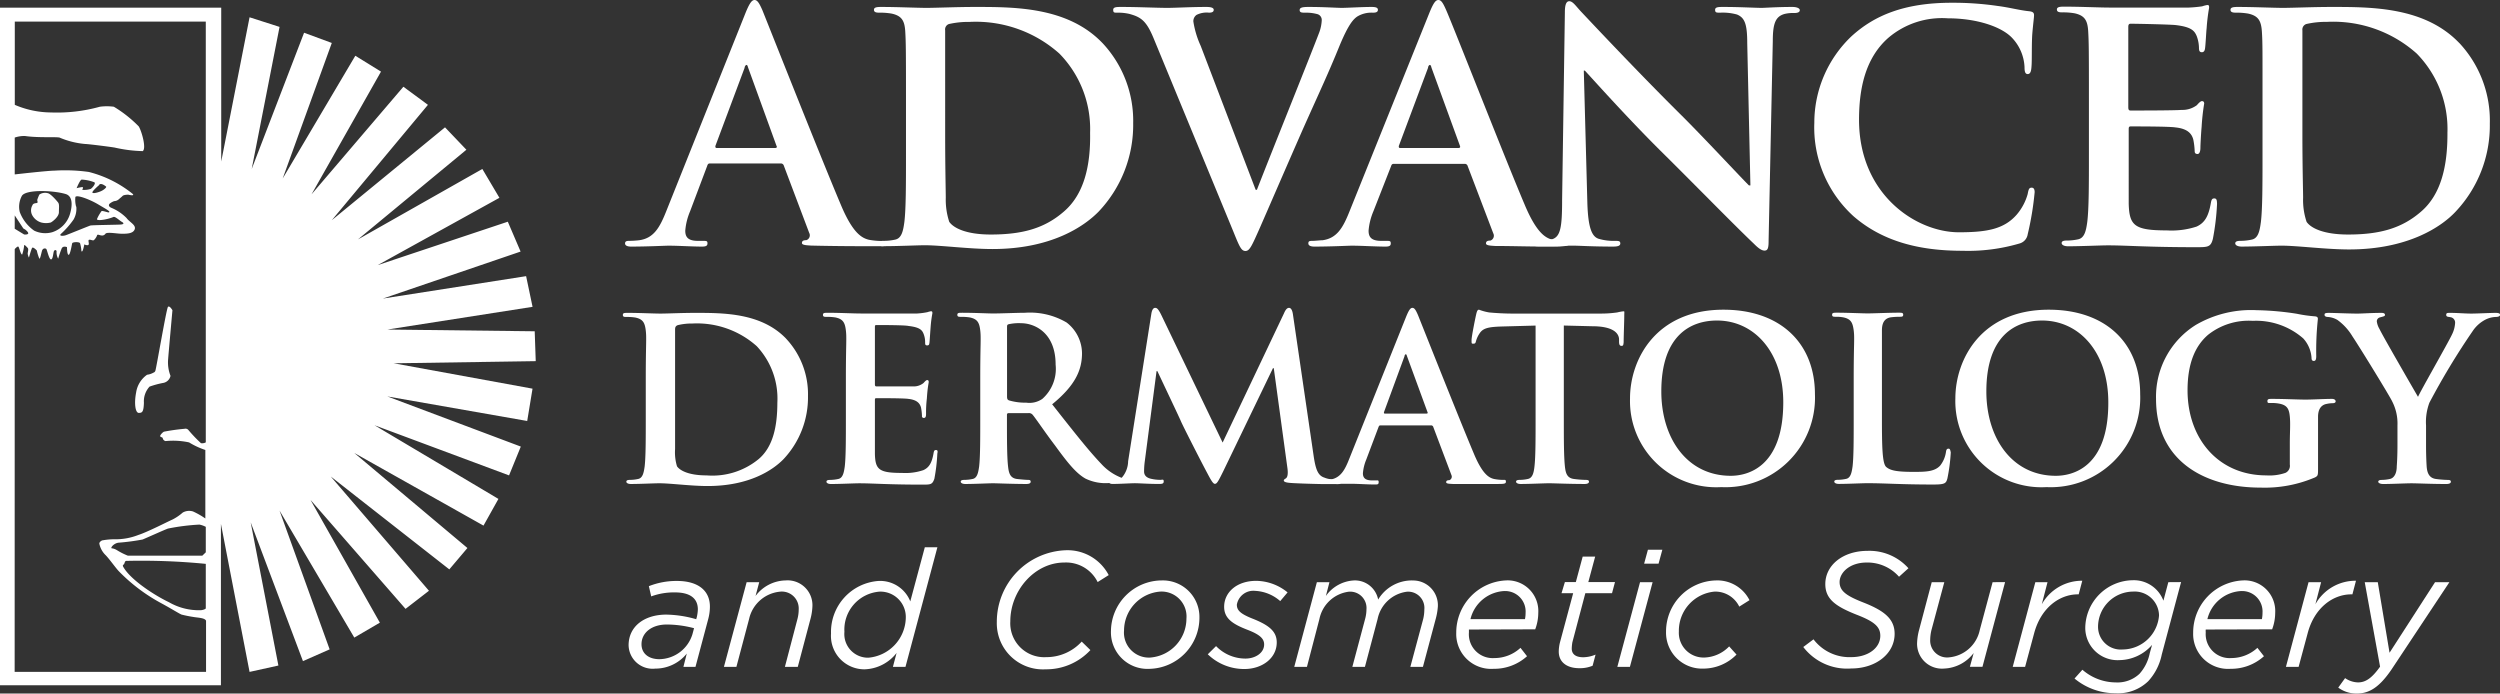
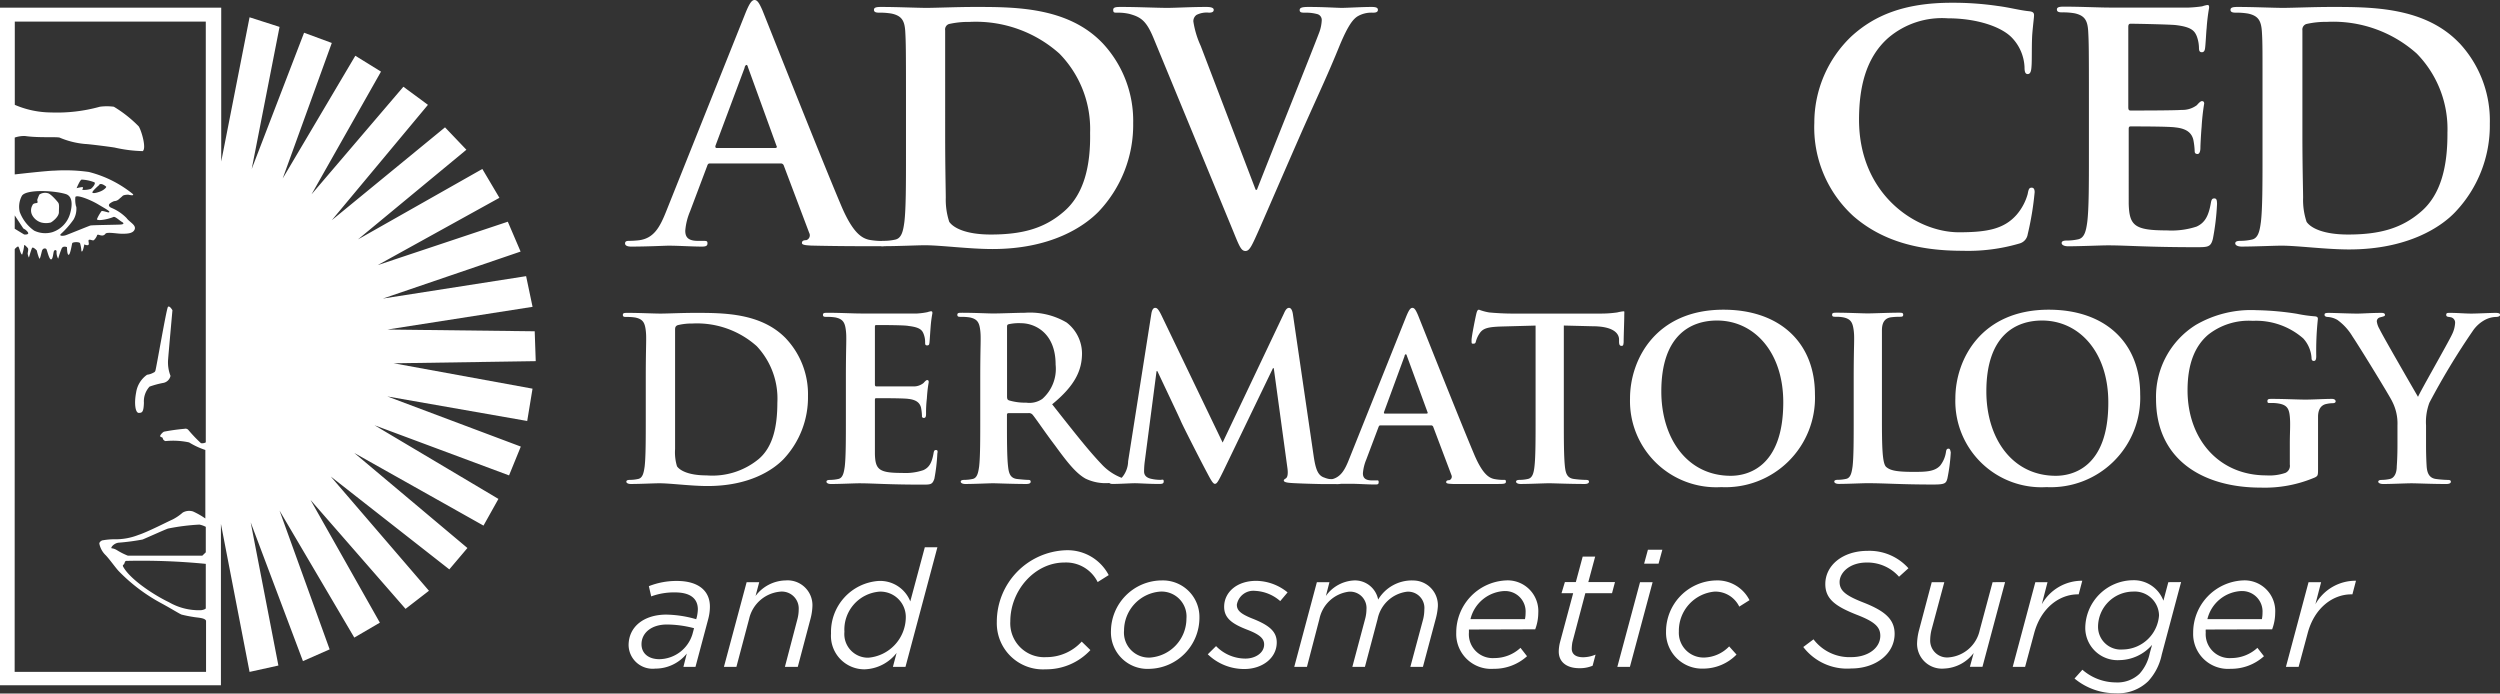
<svg xmlns="http://www.w3.org/2000/svg" width="287.362" height="79.721" viewBox="0 0 287.362 79.721">
  <rect x="0" y="0" width="287.362" height="79.721" fill="#333333" stroke="none" />
  <g id="advanced-dermatology-logo-white" transform="translate(-577 -2679)">
    <g id="Group_893" data-name="Group 893" transform="translate(648.597 2679)">
      <path id="Path_286" data-name="Path 286" d="M90.771,27.7h-.106a8.288,8.288,0,0,1-1.528-.141c-.764-.188-1.822-.694-3.2-3.974C83.588,18.046,77.71,3.186,76.9,1.176,76.534.341,76.311,0,75.994,0s-.588.4-1.023,1.458L65.824,24.336c-.729,1.822-1.423,3.057-3.1,3.28a11.181,11.181,0,0,1-1.176.071c-.282,0-.435.071-.435.294s.223.364.694.364c1.893,0,3.9-.106,4.3-.106,1.176,0,2.692.106,3.856.106.4,0,.623-.071.623-.364s-.106-.294-.553-.294h-.541c-1.176,0-1.458-.47-1.458-1.176a7.171,7.171,0,0,1,.553-2.222l1.963-5.208c.071-.223.141-.294.329-.294H79a.353.353,0,0,1,.364.259l2.916,7.724a.588.588,0,0,1-.329.835c-.364,0-.506.106-.506.329s.435.259,1.082.294c2.916.071,5.584.071,6.889.071H90.6c.411,0,.541-.153.541-.329S91.007,27.7,90.771,27.7ZM78.357,17.012h-6.7c-.153,0-.188-.106-.153-.259l3.351-8.958c0-.141.118-.329.223-.329s.141.188.188.329L78.533,16.8C78.615,16.906,78.533,17.012,78.357,17.012Z" transform="translate(-60.863 0)" fill="#fff" />
      <path id="Path_287" data-name="Path 287" d="M111.714,4.83C107.74.68,101.662.68,97.1.68c-2.187,0-4.479.106-5.608.106S88.177.68,86.249.68c-.553,0-.8.071-.8.329s.212.329.611.329a7.724,7.724,0,0,1,1.423.106c1.176.259,1.493.835,1.564,2.081s.082,2.187.082,7.724v6.407c0,3.351,0,6.231-.188,7.759-.141,1.058-.329,1.858-1.058,2.01a6.113,6.113,0,0,1-1.3.141H86.5c-.376,0-.506.106-.506.282s.118.27.329.329h0a1.822,1.822,0,0,0,.388,0c1.458,0,3.75-.106,4.6-.106,1.822,0,5.1.435,7.759.435,6.736,0,10.522-2.586,12.2-4.3a14.472,14.472,0,0,0,3.974-10.158,13.061,13.061,0,0,0-3.527-9.217Zm-4.456,19.386c-2.187,1.893-4.7,2.622-8.382,2.622-2.869,0-4.291-.764-4.773-1.458a8.136,8.136,0,0,1-.4-2.763c0-.694-.071-3.527-.071-7.36V3.372a.658.658,0,0,1,.435-.729A10.11,10.11,0,0,1,96.419,2.4a14.413,14.413,0,0,1,10.346,3.644,12.38,12.38,0,0,1,3.527,9.1C110.362,18.9,109.609,22.218,107.258,24.216Z" transform="translate(-56.588 0.119)" fill="#fff" />
      <path id="Path_288" data-name="Path 288" d="M138.537.68c-1.093,0-2.81.106-3.421.106S133.105.68,131.283.68c-.694,0-1.011.071-1.011.364s.282.294.611.294a4.961,4.961,0,0,1,1.458.176.694.694,0,0,1,.47.694,4.6,4.6,0,0,1-.27,1.352c-.882,2.351-5.62,14.108-7.183,18.14h-.141L118.9,5.159a10.581,10.581,0,0,1-.846-2.8.882.882,0,0,1,.364-.764,2.586,2.586,0,0,1,1.423-.259c.329,0,.553-.071.553-.329S120,.68,119.55.68c-1.822,0-3.527.106-4.479.106-1.27,0-3.351-.106-5.279-.106-.553,0-.952,0-.952.329s.118.329.435.329a5.784,5.784,0,0,1,1.423.141c1.317.364,1.94.764,2.775,2.775l9.182,22.255c.694,1.716.905,2.222,1.387,2.222s.729-.576,1.669-2.692c.8-1.822,2.516-5.8,4.844-11.11,1.987-4.467,2.951-6.454,4.338-9.875.988-2.351,1.528-2.951,2.01-3.28a3.139,3.139,0,0,1,1.787-.435c.353,0,.576-.071.576-.329S139.007.68,138.537.68Z" transform="translate(-52.48 0.119)" fill="#fff" />
-       <path id="Path_289" data-name="Path 289" d="M157.487,27.686a8.406,8.406,0,0,1-1.54-.141h0c-.764-.2-1.787-.764-3.139-3.962-2.351-5.537-8.159-20.4-9.041-22.408C143.4.341,143.192,0,142.862,0s-.588.4-1.023,1.458l-9.205,22.878c-.729,1.822-1.423,3.057-3.092,3.28-.294,0-.8.071-1.176.071s-.447.071-.447.294.223.364.694.364c1.9,0,3.9-.106,4.3-.106,1.176,0,2.692.106,3.868.106.4,0,.611-.071.611-.364s-.106-.294-.541-.294H136.3c-1.176,0-1.458-.47-1.458-1.176a7.172,7.172,0,0,1,.553-2.222l2.022-5.161c.071-.223.141-.294.329-.294h8.124a.341.341,0,0,1,.364.259l2.939,7.724a.588.588,0,0,1-.329.835c-.364,0-.506.106-.506.329s.435.259,1.093.294c1.8,0,3.527.059,4.844.059h1.952a8.312,8.312,0,0,0,1.34-.071h0c.247-.059.329-.141.329-.294S157.77,27.686,157.487,27.686ZM145.167,17.012h-6.7c-.141,0-.176-.106-.141-.259l3.351-8.958c0-.141.106-.329.212-.329s.153.188.188.329l3.28,9.005c.035.106,0,.212-.188.212Z" transform="translate(-49.128 0)" fill="#fff" />
-       <path id="Path_290" data-name="Path 290" d="M179.713.778c-1.775,0-3.162.106-3.527.106-.764,0-2.516-.106-4.409-.106-.553,0-.952,0-.952.329s.153.329.588.329a6.113,6.113,0,0,1,1.928.212c.87.364,1.176,1.058,1.176,3.28l.364,16.365h-.165c-.623-.588-5.537-5.878-8.018-8.312C161.385,7.7,155.848,1.766,155.4,1.3,154.789.637,154.46.12,154.061.12s-.506.553-.506,1.281l-.317,21.561c0,3.174-.188,4.232-1.176,4.526h-.094a7.124,7.124,0,0,1-1.54.153c-.364,0-.588.071-.588.294s.188.329.482.353h.882c.964,0,1.858,0,2.492-.071h.87c.694,0,2.151.106,4.526.106.506,0,.835-.071.835-.364s-.223-.294-.623-.294a6,6,0,0,1-1.893-.247c-.729-.259-1.176-1.176-1.27-4.044L155.73,8.091h.118c.658.694,4.7,5.243,8.664,9.182,3.8,3.75,8.453,8.523,10.757,10.71.4.4.835.8,1.234.8s.47-.329.47-1.176l.482-22.925c0-2.046.329-2.81,1.352-3.1a4.091,4.091,0,0,1,1.093-.106c.435,0,.658-.106.658-.329S180.2.778,179.713.778Z" transform="translate(-45.278 0.021)" fill="#fff" />
      <path id="Path_291" data-name="Path 291" d="M202.386,21.526c-.294,0-.364.141-.47.729a6.2,6.2,0,0,1-1.246,2.351c-1.458,1.681-3.421,2.046-6.666,2.046-4.879,0-11.474-4.3-11.474-12.932,0-3.527.694-7.054,3.351-9.405a9.511,9.511,0,0,1,6.854-2.257c3.351,0,6.2.976,7.395,2.257a5.208,5.208,0,0,1,1.423,3.351c0,.506.071.8.364.8s.4-.294.435-.835c.071-.729,0-2.739.106-3.938s.188-1.716.188-2-.153-.4-.553-.447C201,1.14,199.835.811,198.447.635A35.27,35.27,0,0,0,193.169.27c-5.431,0-8.888,1.458-11.51,3.856a13.708,13.708,0,0,0-4.268,9.934,13.79,13.79,0,0,0,4.514,10.757c3.315,2.869,7.512,3.962,12.5,3.962a20.95,20.95,0,0,0,6.56-.835,1.293,1.293,0,0,0,.952-1.058,34.467,34.467,0,0,0,.8-4.844C202.715,21.773,202.644,21.526,202.386,21.526Z" transform="translate(-40.441 0.047)" fill="#fff" />
      <path id="Path_292" data-name="Path 292" d="M219.2,22.721c-.259,0-.329.141-.4.541-.259,1.493-.694,2.269-1.646,2.7a9.24,9.24,0,0,1-3.421.435c-3.715,0-4.3-.553-4.373-3.057V14.809c0-.212,0-.364.223-.364.87,0,4.479,0,5.173.118,1.34.141,1.858.694,2.034,1.423a8.225,8.225,0,0,1,.153,1.3c0,.188.071.329.329.329s.329-.4.329-.694.071-1.7.141-2.434a25.272,25.272,0,0,1,.294-2.669c0-.212-.118-.282-.259-.282s-.329.176-.588.47a2.757,2.757,0,0,1-1.74.541c-.87.071-5.032.071-5.878.071-.223,0-.259-.141-.259-.4V3.006c0-.247.071-.364.259-.364.729,0,4.55.082,5.173.153,1.822.212,2.187.658,2.445,1.3a4.033,4.033,0,0,1,.247,1.317c0,.329.071.506.329.506s.329-.212.364-.4c.071-.435.141-2.034.188-2.351A21.97,21.97,0,0,1,218.6.819c0-.235,0-.329-.212-.329a3.61,3.61,0,0,0-.588.153,14.942,14.942,0,0,1-1.54.141h-9.111c-1.164,0-3.315-.106-5.243-.106-.553,0-.8.071-.8.329s.212.329.611.329a7.724,7.724,0,0,1,1.423.106c1.176.259,1.493.835,1.564,2.081s.082,2.187.082,7.724v6.407c0,3.351,0,6.231-.188,7.759-.141,1.058-.329,1.858-1.058,2.01a6.113,6.113,0,0,1-1.3.141c-.447,0-.588.106-.588.294s.259.364.729.364c1.458,0,3.75-.106,4.6-.106,2.14,0,4.585.212,10.087.212,1.387,0,1.716,0,1.963-.941a27.772,27.772,0,0,0,.482-4.044C219.5,23.015,219.5,22.721,219.2,22.721Z" transform="translate(-36.273 0.086)" fill="#fff" />
      <path id="Path_293" data-name="Path 293" d="M244.379,4.83C240.417.68,234.327.68,229.742.68c-2.187,0-4.491.106-5.62.106S220.807.68,218.879.68c-.541,0-.8.071-.8.329s.223.329.623.329a7.583,7.583,0,0,1,1.411.106c1.176.259,1.493.835,1.575,2.081s.071,2.187.071,7.724v6.407c0,3.351,0,6.231-.188,7.759-.141,1.058-.317,1.858-1.058,2.01a6.031,6.031,0,0,1-1.3.141c-.435,0-.588.106-.588.294s.259.364.729.364c1.458,0,3.762-.106,4.6-.106,1.822,0,5.1.435,7.759.435,6.736,0,10.581-2.586,12.2-4.3a14.425,14.425,0,0,0,3.974-10.158,13.061,13.061,0,0,0-3.5-9.264ZM239.97,24.216c-2.187,1.893-4.7,2.622-8.371,2.622-2.88,0-4.3-.764-4.773-1.458a7.852,7.852,0,0,1-.4-2.763c0-.694-.082-3.527-.082-7.36V3.372a.67.67,0,0,1,.447-.729,9.922,9.922,0,0,1,2.351-.247,14.413,14.413,0,0,1,10.346,3.644,12.38,12.38,0,0,1,3.527,9.1C243.039,18.9,242.31,22.218,239.97,24.216Z" transform="translate(-33.292 0.119)" fill="#fff" />
      <path id="Path_294" data-name="Path 294" d="M79.663,33.553c-2.845-2.963-7.183-2.963-10.44-2.963-1.552,0-3.2.082-4,.082s-2.351-.082-3.75-.082c-.388,0-.576,0-.576.235s.165.235.447.235a5.8,5.8,0,0,1,1.011.071c.858.188,1.07.6,1.176,1.493s0,1.552,0,5.514v4.573c0,2.351,0,4.444-.129,5.537-.106.752-.235,1.328-.752,1.434a4.632,4.632,0,0,1-.941.106c-.317,0-.411.082-.411.212s.176.259.517.259c1.035,0,2.68-.082,3.28-.082,1.293,0,3.633.317,5.537.317,4.808,0,7.512-1.846,8.712-3.068a10.357,10.357,0,0,0,2.833-7.265,9.335,9.335,0,0,0-2.516-6.607ZM76.513,47.39a8.371,8.371,0,0,1-5.984,1.881c-2.057,0-3.068-.553-3.409-1.046A5.537,5.537,0,0,1,66.9,46.25V32.518c0-.294.071-.423.306-.517a6.878,6.878,0,0,1,1.693-.188,10.322,10.322,0,0,1,7.383,2.6,8.806,8.806,0,0,1,2.375,6.5C78.652,43.593,78.182,45.967,76.513,47.39Z" transform="translate(-60.9 5.373)" fill="#fff" />
      <path id="Path_295" data-name="Path 295" d="M93.451,46.383c-.188,0-.235.106-.282.4-.188,1.058-.494,1.611-1.176,1.916a6.466,6.466,0,0,1-2.445.317c-2.657,0-3.068-.388-3.115-2.187V40.682c0-.153,0-.259.153-.259.623,0,3.2,0,3.692.082.964.106,1.328.494,1.458,1.011a6.042,6.042,0,0,1,.106.941.2.2,0,0,0,.235.235c.235,0,.235-.294.235-.494a13.555,13.555,0,0,1,.094-1.752c.082-1.328.212-1.74.212-1.893s-.071-.212-.176-.212-.235.129-.423.341a1.8,1.8,0,0,1-1.246.388H86.609c-.153,0-.176-.094-.176-.282V32.276c0-.176,0-.259.176-.259.517,0,3.257,0,3.692.106,1.3.153,1.564.47,1.74.941a2.539,2.539,0,0,1,.165.929c0,.235,0,.364.235.364s.235-.153.259-.282.106-1.458.129-1.716a14.109,14.109,0,0,1,.212-1.693c0-.129,0-.235-.165-.235a2.644,2.644,0,0,0-.411.106,8.23,8.23,0,0,1-1.176.153h-6.5c-.823,0-2.351-.082-3.75-.082-.388,0-.576,0-.576.235s.165.235.447.235a5.8,5.8,0,0,1,1.011.071c.858.188,1.07.6,1.176,1.493s0,1.552,0,5.514v4.585c0,2.351,0,4.444-.129,5.537-.106.752-.235,1.328-.752,1.434a4.632,4.632,0,0,1-.941.106c-.317,0-.411.082-.411.212s.176.259.517.259c1.035,0,2.68-.082,3.28-.082,1.528,0,3.268.153,7.195.153.988,0,1.176,0,1.411-.67a20.492,20.492,0,0,0,.341-2.892C93.662,46.536,93.662,46.383,93.451,46.383Z" transform="translate(-57.464 5.345)" fill="#fff" />
      <path id="Path_296" data-name="Path 296" d="M113.821,49.793a4.938,4.938,0,0,1-1.328-.235,6.125,6.125,0,0,1-2.351-1.611c-1.54-1.611-3.339-3.927-5.643-6.842,2.622-2.14,3.433-3.9,3.433-5.878a4.514,4.514,0,0,0-1.775-3.527,8.3,8.3,0,0,0-4.785-1.117c-.811,0-2.786.082-3.668.082-.541,0-2.187-.082-3.527-.082-.388,0-.576,0-.576.235s.165.235.447.235a5.878,5.878,0,0,1,1.011.071c.858.188,1.07.6,1.176,1.493s0,1.552,0,5.514v4.585c0,2.351,0,4.444-.129,5.537-.106.752-.235,1.328-.752,1.434a4.632,4.632,0,0,1-.941.106c-.317,0-.423.082-.423.212s.188.259.529.259c1.035,0,2.68-.082,3.174-.082s2.351.082,3.821.082c.341,0,.517-.082.517-.259s-.106-.212-.306-.212-.893-.059-1.281-.106c-.776-.106-.929-.682-1.011-1.434-.129-1.093-.129-3.139-.129-5.561v-.364c0-.153.071-.212.212-.212h2.257a.553.553,0,0,1,.47.176c.341.388,1.528,2.163,2.575,3.527,1.458,2.01,2.445,3.233,3.527,3.833a5.29,5.29,0,0,0,2.786.494H113.6a.729.729,0,0,0,.4-.082.188.188,0,0,0,.094-.176C114.138,49.887,114.056,49.793,113.821,49.793ZM103.37,40.482a2.6,2.6,0,0,1-1.846.435,6.631,6.631,0,0,1-1.975-.259c-.188-.071-.235-.176-.235-.47V32.253c0-.212,0-.317.235-.364a5.455,5.455,0,0,1,1.375-.106c1.54,0,3.974,1.07,3.974,4.761A4.609,4.609,0,0,1,103.37,40.482Z" transform="translate(-55.157 5.368)" fill="#fff" />
      <path id="Path_297" data-name="Path 297" d="M134.822,49.874a5.2,5.2,0,0,1-.929-.082,2.436,2.436,0,0,1-.682-.176c-.776-.235-1.035-.988-1.27-2.633L129.59,30.911c-.071-.553-.235-.811-.459-.811s-.4.212-.576.623L121.5,45.583l-7.054-14.672c-.341-.682-.494-.811-.705-.811s-.364.235-.435.682l-2.669,16.953a2.939,2.939,0,0,1-.741,1.9.776.776,0,0,1-.329.153,3.174,3.174,0,0,1-.776.082c-.27,0-.423,0-.423.176s.212.294.47.294c.835,0,2.081-.082,2.575-.082h0c.494,0,1.622.082,2.692.082.4,0,.623,0,.623-.294s-.176-.176-.388-.176a4.938,4.938,0,0,1-1.093-.129c-.435-.106-.776-.341-.776-.835a9.148,9.148,0,0,1,.082-1.176l1.352-10.357H114c.917,1.952,2.481,5.232,2.716,5.784s2.351,4.7,2.986,5.878c.411.776.682,1.293.905,1.293s.364-.223.964-1.446l5.714-11.85h.094l1.564,11.451c.106.729,0,1.058-.129,1.176s-.282.153-.282.282.153.235.752.282,2.281.106,3.527.129h1.681a1.634,1.634,0,0,0,.353,0h0a.29.29,0,0,0,.306-.259C135.151,49.968,135.057,49.874,134.822,49.874Z" transform="translate(-52.562 5.287)" fill="#fff" />
      <path id="Path_298" data-name="Path 298" d="M150.148,49.874a5.513,5.513,0,0,1-1.093-.106c-.541-.129-1.293-.494-2.281-2.833-1.669-3.95-5.878-14.566-6.454-16-.259-.6-.411-.835-.647-.835s-.423.294-.729,1.046l-6.537,16.33c-.494,1.258-.976,2.128-2.093,2.351H130.2a5.678,5.678,0,0,1-.8.059c-.212,0-.317,0-.317.212a.212.212,0,0,0,.2.223h0a.882.882,0,0,0,.27,0H132.6c.811,0,1.928.082,2.763.082.282,0,.435,0,.435-.259s-.071-.212-.388-.212h-.388c-.811,0-1.035-.341-1.035-.811a5.161,5.161,0,0,1,.388-1.587l1.4-3.715c.059-.153.106-.212.235-.212h5.808a.259.259,0,0,1,.259.188l2.081,5.514a.435.435,0,0,1-.235.6c-.259,0-.364.071-.364.235s.306.176.776.2h4.914c.929,0,1.176,0,1.176-.259S150.3,49.874,150.148,49.874Zm-8.782-7.618H136.51c-.094,0-.129-.082-.094-.188l2.351-6.4c0-.106.082-.235.153-.235s.106.129.141.235l2.351,6.419c.047.082.024.165-.106.165Z" transform="translate(-48.925 5.287)" fill="#fff" />
      <path id="Path_299" data-name="Path 299" d="M161.315,30.468a5.172,5.172,0,0,0-.705.129,13.284,13.284,0,0,1-1.8.129h-10.3c-.858,0-1.846-.059-2.6-.129a5.972,5.972,0,0,1-1.176-.317c-.165,0-.235.153-.317.494s-.541,2.575-.541,3,0,.411.223.411.235-.106.294-.317a2.986,2.986,0,0,1,.435-.905c.4-.576,1.023-.705,2.528-.752l3.88-.106V42.765c0,2.351,0,4.444-.129,5.537-.082.752-.235,1.328-.764,1.434a4.4,4.4,0,0,1-.929.106c-.317,0-.423.082-.423.212s.188.259.529.259c1.035,0,2.68-.082,3.268-.082s2.351.082,4.091.082c.282,0,.494-.082.494-.259s-.129-.212-.423-.212a11.931,11.931,0,0,1-1.317-.106c-.788-.106-.941-.682-1.023-1.4-.129-1.176-.129-3.174-.129-5.573V32.1l3.28.082c2.351,0,3.021.776,3.068,1.458v.282c0,.388.082.517.294.517s.2-.153.235-.411c0-.682.071-2.469.071-3.021S161.491,30.468,161.315,30.468Z" transform="translate(-46.325 5.318)" fill="#fff" />
      <path id="Path_300" data-name="Path 300" d="M170.116,30.28c-7.806,0-10.745,5.749-10.745,10.193a9.911,9.911,0,0,0,10.487,10.2,10.287,10.287,0,0,0,10.769-10.663C180.626,34.054,176.57,30.28,170.116,30.28Zm.835,19.092c-5,0-7.983-4.291-7.983-9.7,0-6.478,3.4-8.147,6.4-8.147,4.268,0,7.618,3.621,7.618,9.405C176.982,48.491,172.773,49.372,170.951,49.372Z" transform="translate(-43.605 5.318)" fill="#fff" />
      <path id="Path_301" data-name="Path 301" d="M192.509,46.2c-.212,0-.259.153-.294.388a3.292,3.292,0,0,1-.67,1.564c-.647.694-1.669.717-3.045.717-2.022,0-2.7-.176-3.151-.564s-.494-2.269-.494-5.6v-10.1c0-.811.259-1.352.964-1.493a7.7,7.7,0,0,1,1.011-.071c.317,0,.47,0,.47-.235s-.176-.235-.541-.235c-1.011,0-2.916.082-3.527.082s-2.351-.082-3.527-.082c-.388,0-.576,0-.576.235s.153.235.447.235a4.256,4.256,0,0,1,.858.071c.858.188,1.058.6,1.176,1.493s0,1.552,0,5.514v4.585c0,2.351,0,4.444-.129,5.537-.106.752-.235,1.328-.752,1.434a4.527,4.527,0,0,1-.941.106c-.306,0-.411.082-.411.212s.188.259.517.259c1.046,0,2.68-.082,3.28-.082,2.1,0,3.821.153,7.571.153,1.352,0,1.481-.129,1.634-.694a20.092,20.092,0,0,0,.388-3C192.709,46.357,192.685,46.2,192.509,46.2Z" transform="translate(-40.134 5.371)" fill="#fff" />
      <path id="Path_302" data-name="Path 302" d="M201.914,30.28c-7.794,0-10.734,5.749-10.734,10.193a9.9,9.9,0,0,0,10.475,10.2,10.287,10.287,0,0,0,10.769-10.663C212.425,34.054,208.392,30.28,201.914,30.28Zm.811,19.092c-5,0-7.983-4.291-7.983-9.7,0-6.478,3.409-8.147,6.4-8.147,4.268,0,7.618,3.621,7.618,9.405C208.78,48.491,204.571,49.372,202.726,49.372Z" transform="translate(-38.018 5.318)" fill="#fff" />
      <path id="Path_303" data-name="Path 303" d="M231.022,40.525c-.858,0-2.234.082-3.045.082s-2.481-.082-3.833-.082c-.364,0-.541,0-.541.259s.153.212.388.212a4.785,4.785,0,0,1,1.011.082c.858.176,1.093.588,1.176,1.481s0,1.763,0,3.068v2.445a.893.893,0,0,1-.494.952,5.6,5.6,0,0,1-2.21.294c-5.478,0-9.052-4.185-9.052-9.781,0-3.2.94-5.149,2.351-6.372a7.513,7.513,0,0,1,5.149-1.611,8.23,8.23,0,0,1,5.8,2.022,3.668,3.668,0,0,1,.952,2.245c0,.212.071.341.259.341s.282-.129.282-.553a34.317,34.317,0,0,1,.188-4.268c0-.176-.059-.282-.364-.306a16.05,16.05,0,0,1-2.057-.294,32.918,32.918,0,0,0-4.609-.411,12.626,12.626,0,0,0-7,1.693,9.734,9.734,0,0,0-4.573,8.5c0,7.183,5.643,10.2,12.015,10.2a14.707,14.707,0,0,0,6.266-1.176c.317-.176.341-.235.341-.941V42.583c0-.764.282-1.352.988-1.481a3.527,3.527,0,0,1,.694-.082c.188,0,.341-.059.341-.212S231.3,40.525,231.022,40.525Z" transform="translate(-34.572 5.325)" fill="#fff" />
      <path id="Path_304" data-name="Path 304" d="M246.939,30.59c-.494,0-2.21.082-2.786.082-.752,0-1.587-.082-2.445-.082-.317,0-.447,0-.447.235s.235.212.47.259a.623.623,0,0,1,.553.647,3.374,3.374,0,0,1-.364,1.352c-.364.811-3.645,6.537-3.9,7.16-.423-.729-4.056-7-4.42-7.783a2.351,2.351,0,0,1-.317-.882.47.47,0,0,1,.364-.47c.388-.106.576-.129.576-.282s-.129-.235-.388-.235c-1.176,0-2.245.082-2.786.082-.858,0-2.81-.082-3.28-.082s-.494.082-.494.235.176.235.388.235a2.563,2.563,0,0,1,1.093.341,6.36,6.36,0,0,1,1.728,1.893c.905,1.352,4.4,7.054,4.573,7.489a5.526,5.526,0,0,1,.6,2.739V45.65c0,.411,0,1.5-.082,2.6,0,.752-.282,1.328-.8,1.434a4.585,4.585,0,0,1-.917.106c-.282,0-.411.082-.411.212s.212.259.576.259c.964,0,2.6-.082,3.245-.082s2.351.082,3.985.082c.341,0,.541-.082.541-.259s-.129-.212-.411-.212a12.2,12.2,0,0,1-1.3-.106c-.776-.106-1.011-.682-1.07-1.434-.071-1.093-.071-2.187-.071-2.6V43.522a6.3,6.3,0,0,1,.388-2.61,82.783,82.783,0,0,1,4.973-8.23,3.939,3.939,0,0,1,1.47-1.317,2.9,2.9,0,0,1,1.176-.306c.294,0,.506-.082.506-.259S247.162,30.59,246.939,30.59Z" transform="translate(-31.678 5.373)" fill="#fff" />
    </g>
    <g id="Group_894" data-name="Group 894" transform="translate(649.255 2741.909)">
      <path id="Path_305" data-name="Path 305" d="M67.021,56.8a8.617,8.617,0,0,0-3.233.6l.27,1.176a7.571,7.571,0,0,1,2.739-.459c1.752,0,2.622.705,2.622,1.952a4.538,4.538,0,0,1-.118.882l-.071.247a13.015,13.015,0,0,0-3.445-.529c-2.5,0-4.326,1.34-4.326,3.527a2.763,2.763,0,0,0,3.068,2.68,4.632,4.632,0,0,0,3.621-1.728l-.388,1.528h1.387l1.47-5.514a5.655,5.655,0,0,0,.188-1.34C70.842,57.94,69.478,56.8,67.021,56.8ZM68.8,62.913a4.044,4.044,0,0,1-3.8,2.88c-1.27,0-2.057-.682-2.057-1.716,0-1.328,1.176-2.269,2.9-2.269a12.438,12.438,0,0,1,3.139.423Z" transform="translate(-61.46 -52.932)" fill="#fff" />
      <path id="Path_306" data-name="Path 306" d="M77.8,56.752a4.432,4.432,0,0,0-3.386,1.787l.423-1.587H73.39l-2.61,9.734h1.434l1.458-5.5A4.032,4.032,0,0,1,77.2,58.046a1.94,1.94,0,0,1,2.175,2.034,4.362,4.362,0,0,1-.141,1.093l-1.446,5.514h1.481l1.434-5.42a6.572,6.572,0,0,0,.247-1.5,2.857,2.857,0,0,0-3.151-3.01Z" transform="translate(-59.823 -52.943)" fill="#fff" />
      <path id="Path_307" data-name="Path 307" d="M92.032,53.51l-1.669,6.219a3.727,3.727,0,0,0-3.644-2.351,5.878,5.878,0,0,0-5.467,6.043,3.844,3.844,0,0,0,3.868,4.115,4.855,4.855,0,0,0,3.668-1.881l-.423,1.6H89.81L93.478,53.51ZM85.543,66.2a2.716,2.716,0,0,1-2.751-2.974,4.373,4.373,0,0,1,4.044-4.62,2.916,2.916,0,0,1,3.01,3.01A4.7,4.7,0,0,1,85.543,66.2Z" transform="translate(-57.985 -53.51)" fill="#fff" />
      <path id="Path_308" data-name="Path 308" d="M105.361,53.8a8.23,8.23,0,0,0-7.9,8.23,5.3,5.3,0,0,0,5.608,5.455,6.913,6.913,0,0,0,5.149-2.21l-1-.976a5.49,5.49,0,0,1-4.079,1.787,3.9,3.9,0,0,1-4.127-4.115c0-3.527,2.786-6.76,6.219-6.76a4.044,4.044,0,0,1,3.821,2.245l1.27-.8A5.337,5.337,0,0,0,105.361,53.8Z" transform="translate(-55.137 -53.46)" fill="#fff" />
      <path id="Path_309" data-name="Path 309" d="M114.346,56.751a5.878,5.878,0,0,0-5.725,5.8,4.2,4.2,0,0,0,4.42,4.362,5.878,5.878,0,0,0,5.749-5.878,4.2,4.2,0,0,0-4.444-4.279Zm-1.176,8.864a2.869,2.869,0,0,1-3.045-3.115,4.5,4.5,0,0,1,4.162-4.467,2.869,2.869,0,0,1,3.01,3.115,4.5,4.5,0,0,1-4.162,4.467Z" transform="translate(-53.177 -52.942)" fill="#fff" />
      <path id="Path_310" data-name="Path 310" d="M123.533,57.942a4.7,4.7,0,0,1,2.88,1.176l.846-1a5.8,5.8,0,0,0-3.6-1.328c-2.257,0-3.692,1.328-3.692,2.986,0,1.352,1,2,2.751,2.669,1.411.553,1.846,1.023,1.846,1.658,0,.988-1.035,1.622-2.14,1.622a4.7,4.7,0,0,1-3.386-1.434l-.952.941a6,6,0,0,0,4.2,1.693c2.069,0,3.727-1.258,3.727-3.057,0-1.27-.893-1.963-2.645-2.68-1.552-.6-1.94-1.011-1.94-1.658A1.923,1.923,0,0,1,123.533,57.942Z" transform="translate(-51.513 -52.934)" fill="#fff" />
      <path id="Path_311" data-name="Path 311" d="M140.1,56.75a4.526,4.526,0,0,0-3.915,2.2,2.716,2.716,0,0,0-2.763-2.2,4.221,4.221,0,0,0-3.245,1.787l.411-1.587h-1.446l-2.6,9.734H128l1.434-5.5a3.962,3.962,0,0,1,3.374-3.139,1.881,1.881,0,0,1,2.034,2.034,4.374,4.374,0,0,1-.153,1.093l-1.47,5.514h1.446l1.458-5.5a3.95,3.95,0,0,1,3.362-3.139,1.869,1.869,0,0,1,2.01,2.034,4.962,4.962,0,0,1-.129,1.093l-1.481,5.514h1.446l1.446-5.42a7.408,7.408,0,0,0,.27-1.5,2.845,2.845,0,0,0-2.951-3.01Z" transform="translate(-50.029 -52.941)" fill="#fff" />
      <path id="Path_312" data-name="Path 312" d="M151.456,62.371a5.408,5.408,0,0,0,.353-1.893,3.527,3.527,0,0,0-3.762-3.727,6,6,0,0,0-5.667,6.019,4.009,4.009,0,0,0,4.315,4.138,5.6,5.6,0,0,0,3.821-1.446l-.752-.964a4.4,4.4,0,0,1-3,1.176,2.739,2.739,0,0,1-2.927-2.939v-.341Zm-3.527-4.4a2.351,2.351,0,0,1,2.422,2.5,3.7,3.7,0,0,1-.071.729h-6.266a4.221,4.221,0,0,1,3.962-3.233Z" transform="translate(-47.247 -52.942)" fill="#fff" />
      <path id="Path_313" data-name="Path 313" d="M155.457,58.629h3.068l.341-1.281H155.8l.788-2.927h-1.434l-.788,2.927h-1.258l-.388,1.281h1.34l-1.528,5.69a4.572,4.572,0,0,0-.129,1.011c0,1.258.976,1.916,2.351,1.916a3.774,3.774,0,0,0,1.54-.282l.341-1.281a3.739,3.739,0,0,1-1.411.306c-.823,0-1.328-.317-1.328-1a5.1,5.1,0,0,1,.071-.717Z" transform="translate(-45.487 -53.35)" fill="#fff" />
      <path id="Path_314" data-name="Path 314" d="M160.74,57.477l-2.61,9.734h1.446l2.61-9.734Zm.905-3.727-.435,1.6h1.658l.435-1.6Z" transform="translate(-44.481 -53.468)" fill="#fff" />
      <path id="Path_315" data-name="Path 315" d="M168.51,58.032a3.068,3.068,0,0,1,2.8,1.728l1.176-.741a4.138,4.138,0,0,0-3.868-2.269,5.878,5.878,0,0,0-5.725,5.878,4.138,4.138,0,0,0,4.3,4.256,5.349,5.349,0,0,0,3.8-1.611l-.846-.941a4.126,4.126,0,0,1-2.88,1.281,2.845,2.845,0,0,1-2.9-3.01,4.514,4.514,0,0,1,4.15-4.573Z" transform="translate(-43.645 -52.941)" fill="#fff" />
      <path id="Path_316" data-name="Path 316" d="M183.6,55.2a4.832,4.832,0,0,1,3.715,1.634l1.082-.976a6.008,6.008,0,0,0-4.7-2c-2.833,0-4.855,1.646-4.855,3.821,0,1.716,1.176,2.563,3.621,3.527,2.034.788,2.7,1.387,2.7,2.41,0,1.423-1.423,2.457-3.327,2.457a5.185,5.185,0,0,1-4.35-2.046l-1.176.882a6.337,6.337,0,0,0,5.514,2.469c2.81,0,4.985-1.681,4.985-3.985,0-1.7-1.176-2.622-3.409-3.527-2.069-.8-2.916-1.352-2.916-2.422S181.624,55.2,183.6,55.2Z" transform="translate(-41.287 -53.449)" fill="#fff" />
      <path id="Path_317" data-name="Path 317" d="M196.117,56.92l-1.47,5.479a3.974,3.974,0,0,1-3.527,3.162,1.94,1.94,0,0,1-2.175-2.034,5.066,5.066,0,0,1,.141-1.093l1.481-5.514h-1.446l-1.434,5.42a6.677,6.677,0,0,0-.247,1.5,2.857,2.857,0,0,0,3.092,3.01,4.479,4.479,0,0,0,3.409-1.787l-.435,1.587h1.446l2.6-9.734Z" transform="translate(-39.333 -52.911)" fill="#fff" />
      <path id="Path_318" data-name="Path 318" d="M200.129,59.484l.658-2.539h-1.4l-2.6,9.734h1.423l1.035-3.844c.776-2.927,2.9-4.491,5.032-4.491h.094l.411-1.564A5.29,5.29,0,0,0,200.129,59.484Z" transform="translate(-37.69 -52.936)" fill="#fff" />
      <path id="Path_319" data-name="Path 319" d="M213.611,56.954l-.564,2.128a3.633,3.633,0,0,0-3.527-2.351,5.537,5.537,0,0,0-5.455,5.514,3.715,3.715,0,0,0,3.95,3.668,5.055,5.055,0,0,0,3.727-1.752l-.27.976a5,5,0,0,1-1.176,2.351,3.692,3.692,0,0,1-2.728.988,5.878,5.878,0,0,1-3.833-1.458l-.905,1.011a7.348,7.348,0,0,0,4.7,1.693,5.008,5.008,0,0,0,3.762-1.375,6.4,6.4,0,0,0,1.564-3.068l2.222-8.335Zm-5.232,7.736a2.61,2.61,0,0,1-2.845-2.61,4.056,4.056,0,0,1,4.009-4.044,2.8,2.8,0,0,1,3,2.739,4.232,4.232,0,0,1-4.138,3.915Z" transform="translate(-36.629 -52.945)" fill="#fff" />
      <path id="Path_320" data-name="Path 320" d="M223.506,62.371a5.407,5.407,0,0,0,.353-1.893,3.527,3.527,0,0,0-3.762-3.727,6,6,0,0,0-5.667,6.019,4.009,4.009,0,0,0,4.315,4.138,5.608,5.608,0,0,0,3.821-1.446l-.752-.964a4.444,4.444,0,0,1-3,1.176,2.751,2.751,0,0,1-2.939-2.939,1.72,1.72,0,0,1,0-.341Zm-3.527-4.4a2.351,2.351,0,0,1,2.422,2.5,3.706,3.706,0,0,1-.071.729h-6.266a4.221,4.221,0,0,1,3.962-3.233Z" transform="translate(-34.592 -52.942)" fill="#fff" />
      <path id="Path_321" data-name="Path 321" d="M226.886,59.484l.658-2.539H226.1l-2.6,9.734h1.458l1.035-3.844c.764-2.927,2.892-4.491,5.02-4.491h.129l.411-1.564a5.29,5.29,0,0,0-4.667,2.7Z" transform="translate(-32.999 -52.936)" fill="#fff" />
-       <path id="Path_322" data-name="Path 322" d="M239.743,56.92l-5.232,8.112L233.16,56.92h-1.5l1.763,9.711c-.976,1.375-1.7,1.81-2.539,1.81a2.727,2.727,0,0,1-1.481-.494l-.788,1.093a3.527,3.527,0,0,0,2.128.682c1.446,0,2.61-.741,3.985-2.751l6.666-10.052Z" transform="translate(-32.101 -52.911)" fill="#fff" />
    </g>
    <g id="Group_892" data-name="Group 892" transform="translate(577 2679.882)">
      <path id="Path_323" data-name="Path 323" d="M6.156,19.979C6,19.767,5.3,18.968,4.981,18.9a1.176,1.176,0,0,0-.988.153,4.291,4.291,0,0,0-.247.623c0,.094.094.27,0,.329s-.459,0-.553.282a1.176,1.176,0,0,0,0,1.176,1.74,1.74,0,0,0,1.011.8,2.187,2.187,0,0,0,1.105,0c.223-.118.929-.67.929-1.176S6.309,20.2,6.156,19.979Zm0,0C6,19.767,5.3,18.968,4.981,18.9a1.176,1.176,0,0,0-.988.153,4.291,4.291,0,0,0-.247.623c0,.094.094.27,0,.329s-.459,0-.553.282a1.176,1.176,0,0,0,0,1.176,1.74,1.74,0,0,0,1.011.8,2.187,2.187,0,0,0,1.105,0c.223-.118.929-.67.929-1.176S6.309,20.2,6.156,19.979ZM19.288,32.346s-.341-.588-.517-.376-1.352,7.136-1.446,7.336a.317.317,0,0,1-.212.212,2,2,0,0,1-.741.247A3.033,3.033,0,0,0,15.115,41.8c-.247,1.258-.094,2.351.306,2.351s.553-.118.588-1.176a2.5,2.5,0,0,1,.647-1.846,10.322,10.322,0,0,1,1.622-.435,1.044,1.044,0,0,0,.788-.8,4.291,4.291,0,0,1-.27-1.963C18.83,37.437,19.288,32.346,19.288,32.346Zm0,0s-.341-.588-.517-.376-1.352,7.136-1.446,7.336a.317.317,0,0,1-.212.212,2,2,0,0,1-.741.247A3.033,3.033,0,0,0,15.115,41.8c-.247,1.258-.094,2.351.306,2.351s.553-.118.588-1.176a2.5,2.5,0,0,1,.647-1.846,10.322,10.322,0,0,1,1.622-.435,1.044,1.044,0,0,0,.788-.8,4.291,4.291,0,0,1-.27-1.963C18.83,37.437,19.288,32.346,19.288,32.346Zm0,0s-.341-.588-.517-.376-1.352,7.136-1.446,7.336a.317.317,0,0,1-.212.212,2,2,0,0,1-.741.247A3.033,3.033,0,0,0,15.115,41.8c-.247,1.258-.094,2.351.306,2.351s.553-.118.588-1.176a2.5,2.5,0,0,1,.647-1.846,10.322,10.322,0,0,1,1.622-.435,1.044,1.044,0,0,0,.788-.8,4.291,4.291,0,0,1-.27-1.963C18.83,37.437,19.288,32.346,19.288,32.346ZM6.156,19.979C6,19.767,5.3,18.968,4.981,18.9a1.176,1.176,0,0,0-.988.153,4.291,4.291,0,0,0-.247.623c0,.094.094.27,0,.329s-.459,0-.553.282a1.176,1.176,0,0,0,0,1.176,1.74,1.74,0,0,0,1.011.8,2.187,2.187,0,0,0,1.105,0c.223-.118.929-.67.929-1.176S6.309,20.2,6.156,19.979Z" transform="translate(0.533 2.429)" fill="#fff" />
      <path id="Path_324" data-name="Path 324" d="M61.58,41.38l-.118-3.433-16.941-.2,16.694-2.61-.741-3.527L44.016,34.185l15.824-5.4-1.47-3.433L43.416,30.341l13.99-7.736L55.443,19.29l-14.3,8.1L53.609,17.08l-2.457-2.575L38.138,25.18,49.189,11.919,46.367,9.838,35.81,22.205,43.793,8.1,40.842,6.276,32.495,20.383,38.138,4.806,34.952,3.63,28.933,19.29l3.2-16.33L28.686,1.855,25.429,18.432V.75H0V2.96H0V78.636H25.394v-.917h0V60.085L28.686,77.1,32,76.367,28.815,59.908l6.008,15.953,3.068-1.352L32.13,58.556l8.594,14.6,2.939-1.716L35.693,57.334,46.614,69.854l2.692-2.081L38.02,54.641,51.646,65.316l2.081-2.457-13-10.922,14.848,8.347,1.716-3.068L43.052,48.751l15.46,5.761L59.864,51.2,44.522,45.436,60.6,48.258l.611-3.715L45.262,41.627ZM1.693,24.627l.988,1.5.235.141s.411.317.317.458-.459.094-.459.094l-1.082-.658Zm7.054-1.011a3.115,3.115,0,0,1-.082-1.105c.176-.306,1.775.341,2.633.858s1.54.858,1.176.917c-.094,0-.682-.212-.8-.153a4.581,4.581,0,0,0-.517.893c-.082.153.329.153.576.118a5.1,5.1,0,0,0,1.293-.329c.188-.118.705.4.976.553s.247.27-.094.306-3.339.059-3.527.118S7.865,26.8,7.583,26.9s-.8.129-.611-.118a9.958,9.958,0,0,0,1.493-1.693,2.492,2.492,0,0,0,.306-1.47Zm1.634-2.022a2.351,2.351,0,0,1-.929.094s.188-.317,0-.317a4.7,4.7,0,0,0-.647.129s.4-.988.588-.988a4.6,4.6,0,0,1,1.446.306c.235.129-.259.694-.435.776Zm1.011-.47s.153-.329.8.188c.094.082-.247.376-.553.517s-.893.317-1.011.188.788-.893.788-.893ZM8.041,24.474a3.127,3.127,0,0,1-2.022,2.081,2.927,2.927,0,0,1-2.093-.176,4.585,4.585,0,0,1-1.658-2.151,2.622,2.622,0,0,1,.247-1.846c.459-.764,3.621-.635,5.032-.212C8.441,22.441,8.288,23.652,8.041,24.474ZM1.693,28.5s.259-.294.388-.294.282.952.47.917a4.879,4.879,0,0,0,.223-1.035c0-.176.282.141.411.282s0,.47,0,.658a1.2,1.2,0,0,0,.141.447s.247-.882.353-1.093.553.282.553.282a5.291,5.291,0,0,0,.282.917c.082.141.212-.494.306-.858s.435-.341.517-.212.306,1.176.529,1.176.247-.741.329-.941.341-.165.306.071a1.47,1.47,0,0,0,.188.788,11.5,11.5,0,0,1,.4-1.176c.165-.353.611-.153.611-.153s0,.882.188.882.364-1.176.411-1.328.811-.188.905,0a3.927,3.927,0,0,1,.153.893s.118.329.317-.67c0-.176.094,0,.376,0s.094-.376.129-.553.388,0,.529,0,.4-.4.447-.576.317,0,.459,0a.458.458,0,0,0,.506-.188c.188-.235,1.328,0,1.881,0s1.293,0,1.481-.506-.6-.823-.929-1.293a5.279,5.279,0,0,0-1.74-1.176c-.423-.176-.294-.423-.176-.506a1.735,1.735,0,0,1,.494-.27.835.835,0,0,0,.553-.235c.141-.129.27-.223.411-.364s.647-.141.647-.141.8.2.506-.094a13.179,13.179,0,0,0-5.032-2.516,19.539,19.539,0,0,0-3.938-.153c-.788,0-4.585.435-4.585.435V15.681A3.409,3.409,0,0,1,2.869,15.5c1.517.223,3.409.082,3.962.176a9.652,9.652,0,0,0,2.939.741c.329,0,2.669.294,3.4.411a16.1,16.1,0,0,0,3.233.411c.458-.317-.141-2.351-.459-2.845a14.3,14.3,0,0,0-2.857-2.257,6.019,6.019,0,0,0-1.611,0,18.387,18.387,0,0,1-5.6.658A10.71,10.71,0,0,1,1.7,11.919V2.349H23.654V50.715a.846.846,0,0,1-.553.094,16.237,16.237,0,0,1-1.434-1.5.435.435,0,0,0-.458-.153,23.63,23.63,0,0,0-2.351.329c-.165.059-.529.458-.435.553s.259.094.282.188a.411.411,0,0,0,.329.341,8.723,8.723,0,0,1,2.7.153,8.829,8.829,0,0,0,1.869.87v7.877a8.487,8.487,0,0,0-1.423-.811,1.493,1.493,0,0,0-1.176.129,5.585,5.585,0,0,1-1.176.8c-.494.212-2.857,1.434-3.927,1.775a7.148,7.148,0,0,1-2.763.494,7.747,7.747,0,0,0-1.317.118c-.153,0-.435.223-.4.4a2.516,2.516,0,0,0,.741,1.328c.482.517,1.07,1.364,1.47,1.8a20.08,20.08,0,0,0,4.879,3.692c1.176.635,2.022,1.176,2.351,1.317a14.2,14.2,0,0,0,1.411.282c.435.082,1.258.082,1.411.423v5.878h-22ZM14.237,64.74c.094-.094.094-.4.282-.4a75.5,75.5,0,0,1,9.135.341v5.126s-.118.153-.553.2a6.877,6.877,0,0,1-3.68-.917c-1.881-.905-4.538-2.7-5.279-4.115C14.108,64.858,14.108,64.823,14.237,64.74Zm-.8-1.634a1.387,1.387,0,0,0-.576-.212c-.223,0,.188-.576.764-.647a25.689,25.689,0,0,0,2.763-.364c.729-.306,2.351-1.046,2.916-1.258a24.535,24.535,0,0,1,3.621-.458,2.728,2.728,0,0,1,.729.259v2.927l-.4.388H14.7a7.686,7.686,0,0,1-1.258-.635Z" transform="translate(0 -0.75)" fill="#fff" />
    </g>
  </g>
</svg>